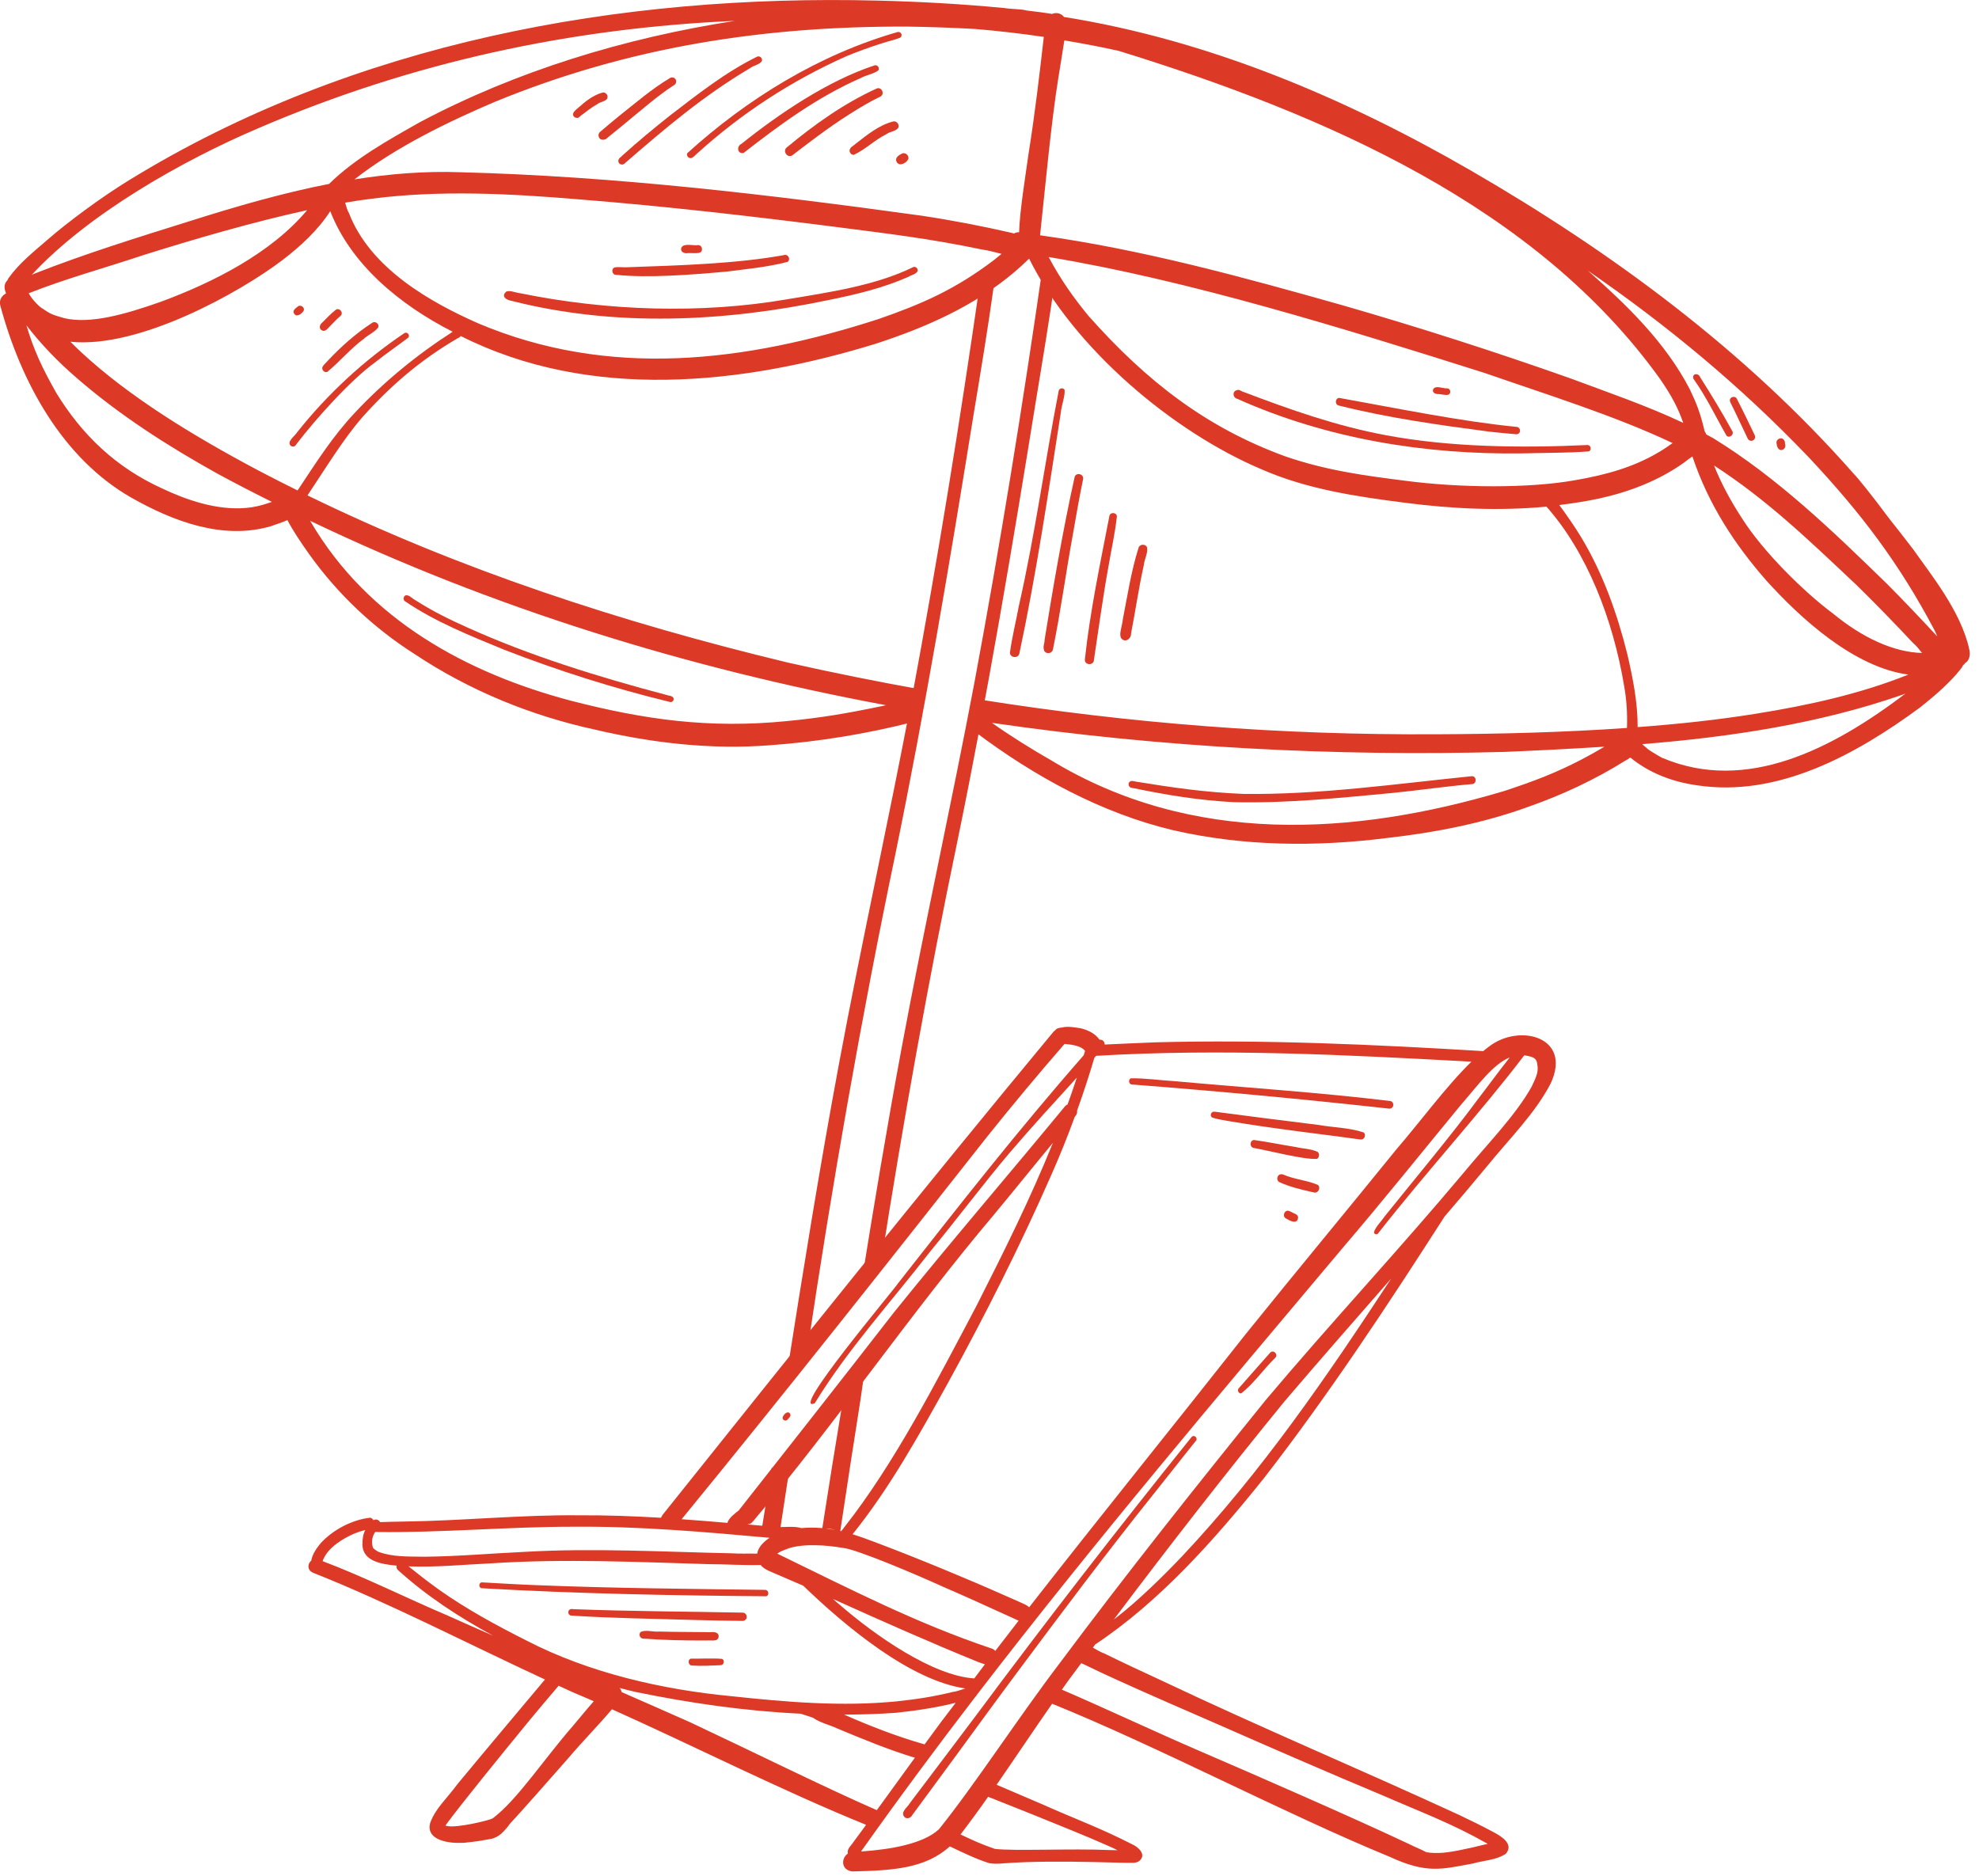
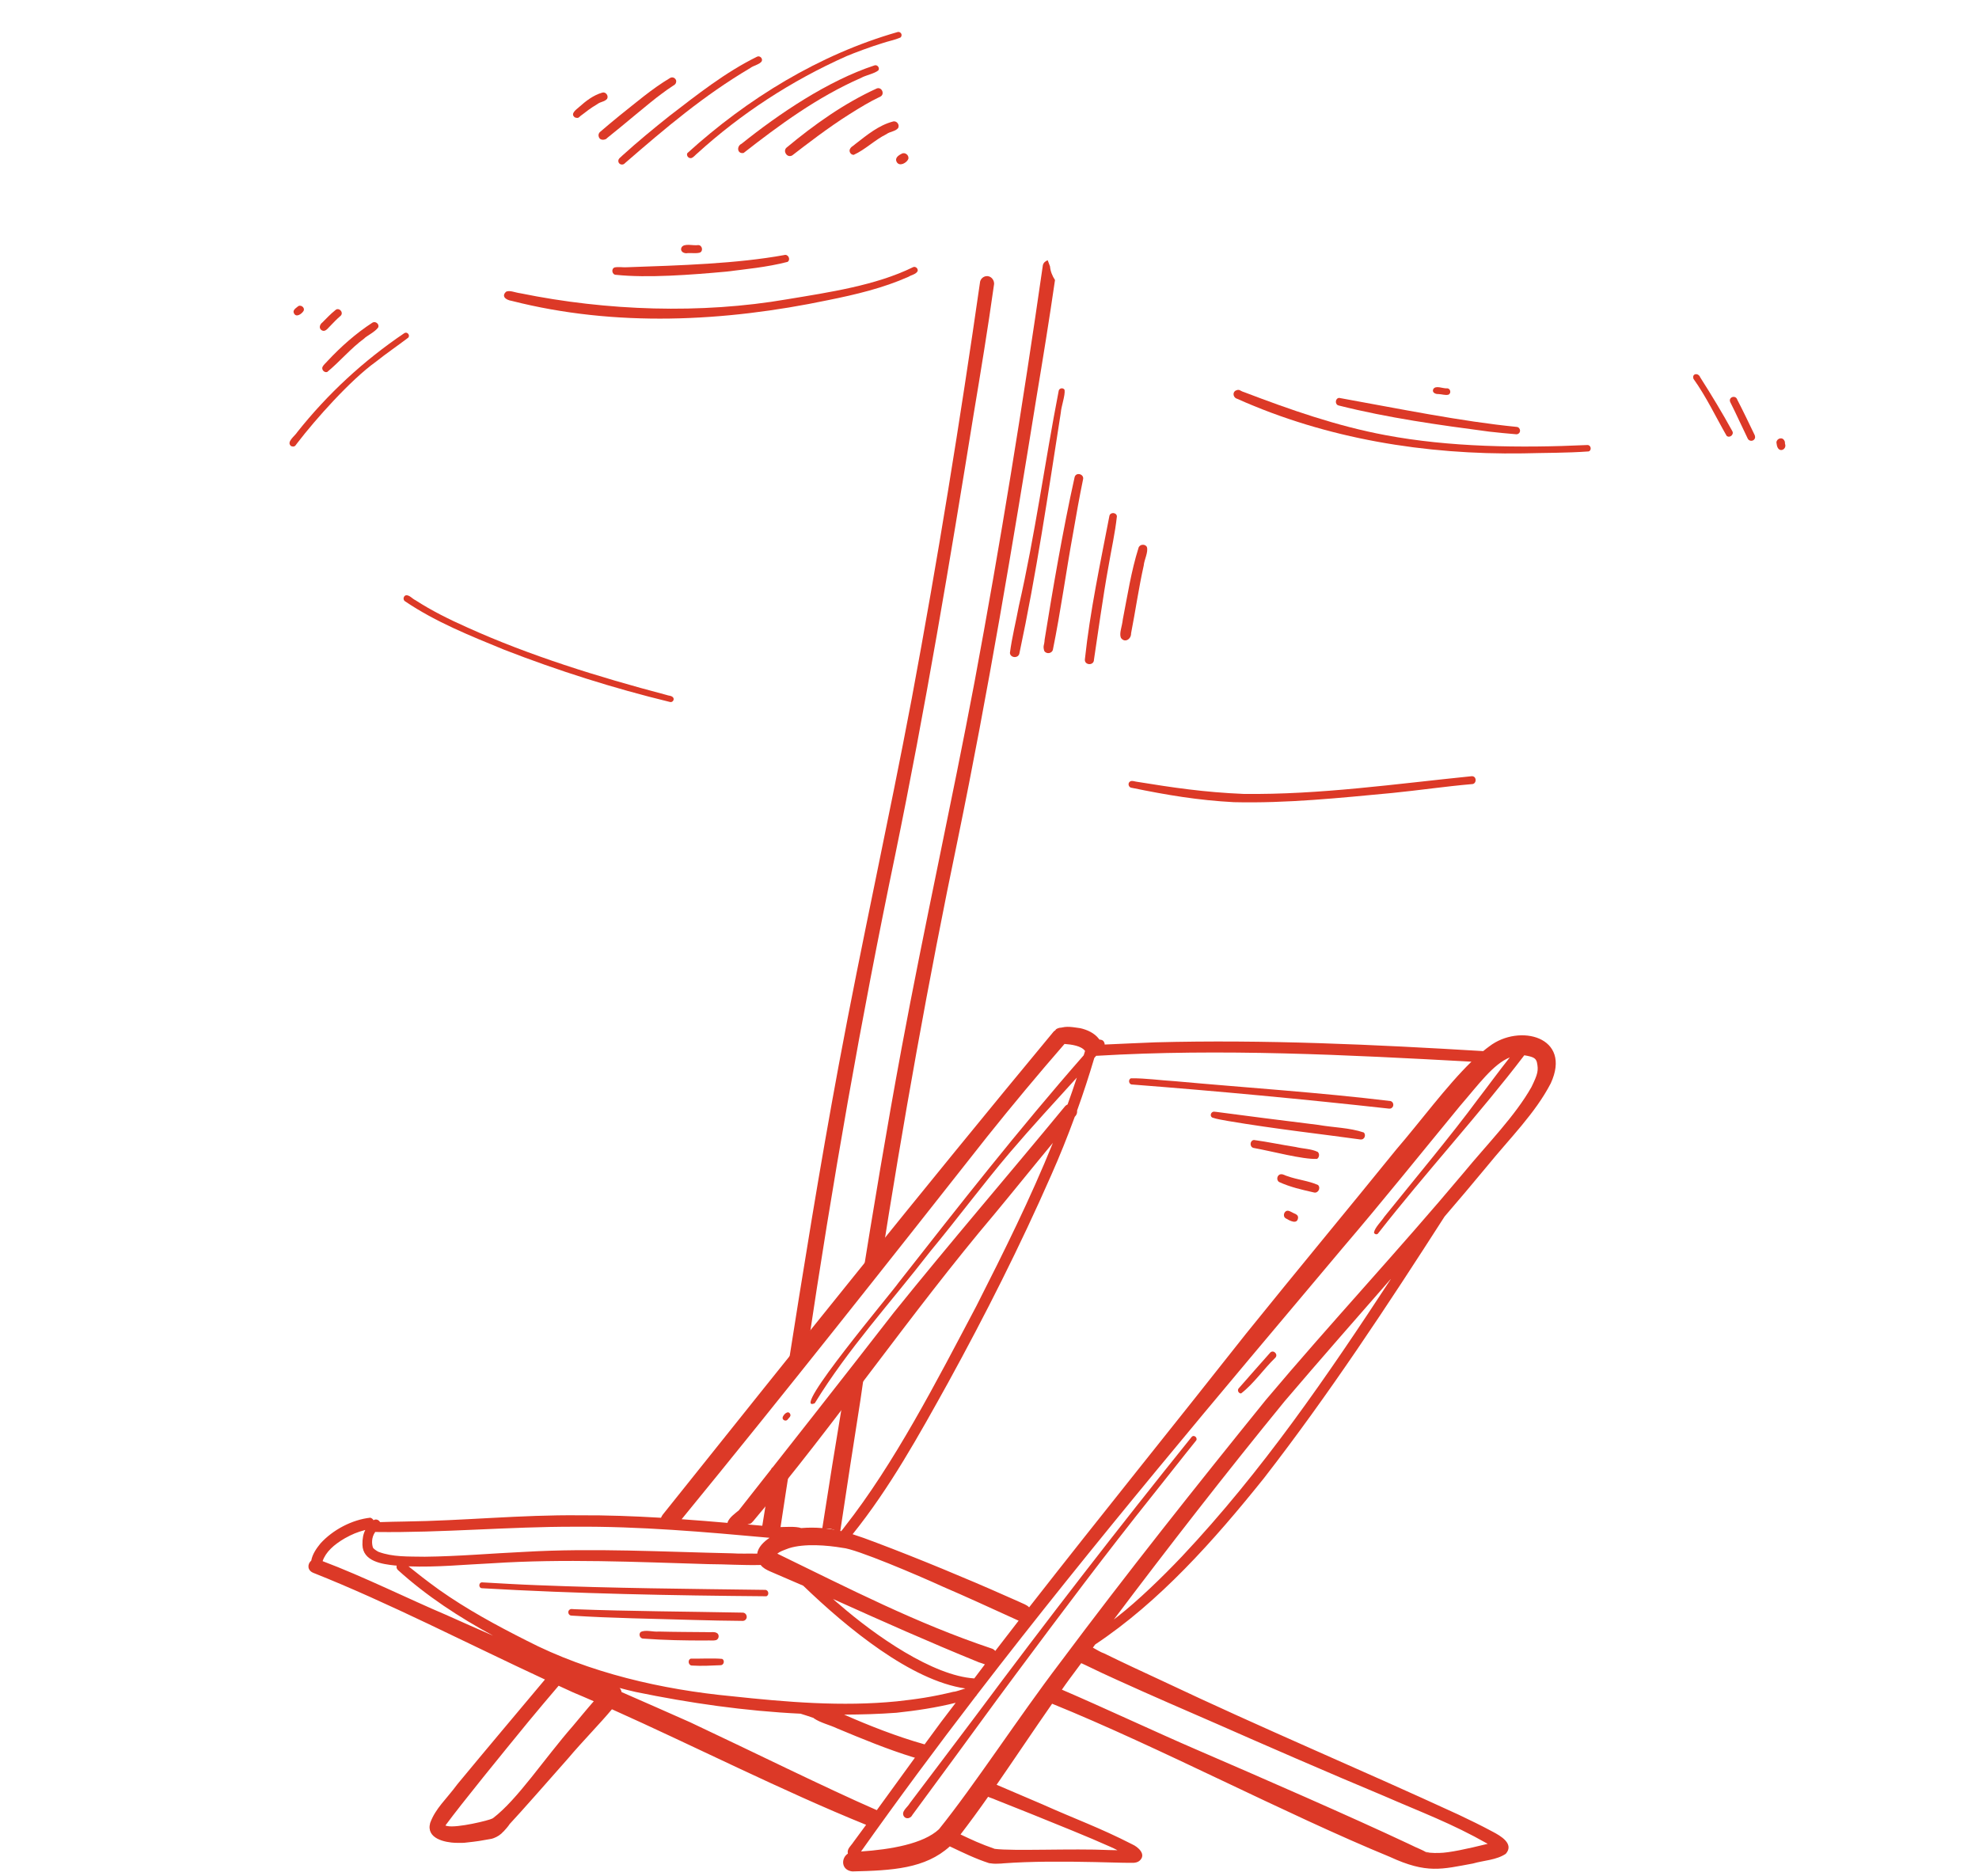
<svg xmlns="http://www.w3.org/2000/svg" width="173" height="164" viewBox="0 0 173 164" fill="none">
  <g id="Decor 7" clip-path="url(#clip0_11758_19006)">
    <g id="Group">
      <g id="Group_2">
        <g id="Group_3">
          <g id="Group_4">
            <g id="Group_5">
              <path id="Vector" d="M143.932 65.375C144.058 65.494 144.095 65.494 143.932 65.375V65.375Z" fill="#DC3927" />
-               <path id="Vector_2" d="M172.14 56.733C171.427 53.455 168.763 50.184 167.257 48.038C166.566 47.13 165.861 46.228 165.149 45.334C163.642 43.3 162.373 41.736 162.039 41.408C152.518 30.59 140.866 22.023 128.591 14.915C117.518 8.516 105.555 3.479 93.006 1.483C92.991 1.46 92.976 1.438 92.961 1.423C92.686 1.118 92.271 1.08 91.937 1.229C91.915 1.222 91.9 1.207 91.878 1.2C91.18 1.088 90.482 1.006 89.777 0.924C89.154 0.76 88.479 0.82 87.84 0.708C84.137 0.35 80.426 0.142 76.708 0.052C54.184 -0.514 30.911 3.695 11.326 15.727C8.892 17.21 5.834 19.482 4.112 20.994C2.932 22.015 1.693 22.999 0.765 24.288C0.713 24.362 0.676 24.436 0.646 24.511C0.602 24.563 0.543 24.608 0.513 24.667C0.327 24.995 0.402 25.331 0.528 25.651C0.157 25.837 -0.111 26.247 0.03 26.724C1.826 33.407 5.463 40.059 11.459 43.494C15.148 45.587 19.519 47.241 23.72 45.99C24.165 45.818 24.669 45.684 25.122 45.468C25.619 46.407 26.317 47.45 27.007 48.419C29.508 51.935 32.677 54.915 36.269 57.195C41.078 60.391 46.444 62.574 52.025 63.788C57.027 64.958 62.177 65.554 67.305 65.151C71.558 64.846 75.795 64.153 79.937 63.088C79.974 62.909 80.011 62.723 80.048 62.544C80.204 61.791 80.389 61.039 80.59 60.287C76.708 59.594 72.82 58.811 68.908 57.932C54.236 54.401 40.113 49.767 26.881 43.308C28.469 40.931 29.983 38.428 31.675 36.476C34.258 33.6 36.789 31.462 39.995 29.577C40.136 29.525 40.217 29.45 40.277 29.376C51.572 35.068 64.864 33.652 76.567 30.046C80.894 28.638 85.169 26.768 88.709 23.759C89.139 23.393 89.555 23.006 89.963 22.611C93.881 30.471 102.498 37.735 110.297 41.035C114.283 42.779 118.595 43.412 122.854 43.956C126.944 44.485 131.092 44.678 135.189 44.291C138.729 48.284 141.022 54.17 141.987 60.018C142.18 61.114 142.276 62.328 142.224 63.639C136.725 64.026 131.048 64.168 125.6 64.191C111.923 64.272 98.817 63.244 85.71 61.166C85.547 62.097 85.384 63.028 85.213 63.959C90.416 67.878 96.271 71.082 102.55 72.579C108.687 73.987 115.047 74.047 121.266 73.257C125.467 72.781 129.638 71.976 133.63 70.523C136.562 69.495 139.404 68.169 142.054 66.515C142.209 66.433 142.373 66.336 142.521 66.224C144.184 67.595 146.239 68.362 148.347 68.653C155.42 69.733 162.232 65.978 167.843 61.851C168.964 60.957 170.069 60.026 171.027 58.938C171.242 58.655 171.487 58.439 171.591 58.178C171.672 58.104 171.754 58.029 171.813 57.947C172.132 57.761 172.288 57.269 172.14 56.733ZM77.45 61.65C77.354 61.672 77.257 61.695 77.153 61.717C73.94 62.388 71.691 62.76 68.827 63.036C61.992 63.714 56.351 62.916 49.925 61.263C40.826 58.856 32.195 54.192 27.171 45.632C27.148 45.595 27.133 45.565 27.119 45.535C43.067 53.172 60.069 58.409 77.45 61.65ZM138.217 66.418C135.983 67.573 134.202 68.258 131.493 69.152C118.29 73.093 104.153 73.913 91.892 66.47C90.289 65.561 88.189 64.25 86.712 63.192C101.6 65.36 116.68 66.135 131.523 65.733C134.424 65.613 137.341 65.464 140.258 65.278C139.582 65.68 138.907 66.06 138.217 66.418ZM22.591 11.205C36.076 5.409 49.969 2.451 64.233 1.825C54.563 3.33 45.153 6.199 36.685 10.691C33.939 12.248 31.052 13.842 28.766 16.077C24.655 16.882 20.603 18.059 16.61 19.326C12.038 20.756 7.459 22.172 2.992 23.93C2.917 23.96 2.851 23.997 2.776 24.027C7.726 18.685 15.979 14.021 22.591 11.205ZM12.521 22.306C16.974 20.905 22.169 19.393 26.851 18.372C23.697 22.134 18.643 24.69 14.042 26.388C10.91 27.491 7.912 28.34 5.634 27.819C4.528 27.491 4.52 27.521 3.548 26.865C3.259 26.627 3.006 26.351 2.776 26.053C2.665 25.897 2.576 25.763 2.509 25.636C5.782 24.347 9.181 23.423 12.521 22.306ZM21.515 44.403C18.94 44.641 16.224 43.673 14.213 42.719C10.079 40.849 7.148 37.973 4.936 34.375C3.682 32.17 2.94 30.575 2.309 28.437C3.608 30.128 5.099 31.656 6.702 33.041C10.465 36.305 14.658 38.987 18.97 41.386C20.551 42.25 22.154 43.069 23.764 43.874C22.777 44.231 22.065 44.366 21.515 44.403ZM31.015 36.089C29.041 38.197 27.66 40.402 26.013 42.876C24.862 42.302 23.72 41.728 22.577 41.125C16.936 38.13 11.311 34.71 7.066 30.762C6.754 30.471 6.45 30.173 6.153 29.875C12.164 30.501 21.011 25.547 24.721 22.715C26.265 21.531 27.787 20.138 28.87 18.462C30.673 23.096 34.911 26.627 39.572 29.003C36.455 31.008 33.553 33.377 31.015 36.089ZM86.905 22.723C83.469 25.331 80.567 26.582 76.797 27.893C65.072 31.678 53.257 33.108 41.798 28.266C37.65 26.433 32.38 23.483 30.51 18.64C30.362 18.394 30.273 18.081 30.176 17.716C30.97 17.582 31.742 17.463 32.477 17.374C38.51 16.599 44.611 16.927 50.659 17.433C58.147 18.029 65.613 18.886 73.072 19.84C77.666 20.436 81.124 20.831 85.814 21.807C86.401 21.889 86.994 22.052 87.551 22.194C87.21 22.477 86.942 22.693 86.905 22.723ZM89.903 13.507C89.659 15.303 89.147 18.365 89.087 20.309C89.072 20.309 89.057 20.302 89.043 20.302C88.887 20.302 88.761 20.346 88.649 20.413C88.575 20.391 88.501 20.376 88.427 20.354C85.822 19.758 83.202 19.251 80.56 18.856C67.187 17.009 53.739 15.407 40.24 15.057C37.123 14.945 34.043 15.198 30.985 15.683C34.614 12.829 39.364 10.564 43.208 8.925C54.978 4.075 66.816 2.287 79.261 2.324C81.258 2.354 83.254 2.421 85.25 2.533C87.284 2.704 89.28 2.935 91.247 3.226C90.898 6.288 90.482 9.901 89.903 13.507ZM92.508 6.877C92.686 5.759 92.872 4.649 93.043 3.531C94.646 3.8 96.234 4.098 97.8 4.448C115.893 10.043 134.343 18.074 145.141 33.161C146.128 34.606 146.685 35.642 147.145 36.968C143.961 35.463 140.614 34.323 137.326 33.094C130.721 30.754 124.057 28.616 117.333 26.679C108.635 24.22 99.87 21.814 90.92 20.57C91.336 16.755 91.878 10.78 92.508 6.877ZM122.773 42.019C119.5 41.602 116.019 41.162 112.353 39.895C105.488 37.392 100.256 33.369 95.143 27.603C93.918 26.113 92.746 24.496 91.67 22.47C103.915 24.503 117.467 28.705 129.793 32.609C135.478 34.584 141.133 36.334 146.217 38.733C145.794 39.039 145.364 39.329 144.918 39.583C142.855 40.797 140.517 41.497 137.682 41.982C133.697 42.697 127.641 42.667 122.773 42.019ZM145.349 66.269C145.579 66.411 144.221 65.68 143.916 65.368C143.924 65.375 143.924 65.375 143.931 65.375C143.924 65.368 143.924 65.368 143.916 65.36C143.79 65.271 143.671 65.166 143.56 65.055C151.286 64.429 158.967 63.282 166.314 60.734C166.403 60.704 166.492 60.659 166.581 60.629C160.125 65.531 152.644 69.338 145.349 66.269ZM153.408 62.41C150.158 62.931 146.699 63.304 143.159 63.565C143.167 61.397 142.736 59.251 142.247 57.15C141.363 53.611 140.117 50.117 138.232 46.981C137.638 46.005 136.985 45.066 136.309 44.15C137.475 44.008 138.632 43.829 139.783 43.583C142.41 43.01 144.992 42.026 147.219 40.439C147.412 40.276 147.672 40.097 147.946 39.903C149.379 44.187 151.709 47.666 154.395 50.736C157.401 54.066 162.069 58.335 166.819 58.975C162.633 60.659 158.047 61.672 153.408 62.41ZM160.251 53.648C157.698 51.756 154.113 48.21 152.295 45.334C151.241 43.725 150.425 42.175 149.839 40.693C154.447 43.68 158.017 47.115 162.292 51.145C163.976 52.792 165.617 54.483 167.227 56.204C167.502 56.42 167.761 56.763 168.021 57.083C165.55 57.023 162.811 55.757 160.251 53.648ZM169.268 55.548C167.858 54.029 166.433 52.523 164.971 51.056C160.221 46.429 155.382 41.758 149.757 38.301C149.564 38.19 149.364 38.093 149.163 37.981C149.126 37.891 149.082 37.795 149.015 37.698C148.644 36.133 148.34 35.336 147.716 34.025C145.571 29.905 142.217 26.672 138.81 23.662C145.742 28.437 152.184 33.764 158.151 40.015C162.648 44.813 165.988 49.178 169.127 55.124C169.208 55.288 169.275 55.459 169.349 55.623C169.32 55.6 169.29 55.578 169.268 55.548Z" fill="#DC3927" />
            </g>
            <g id="Group_6">
              <path id="Vector_3" d="M68.545 127.822C68.277 128.165 67.869 128.314 67.461 128.329C67.172 130.109 66.875 131.882 66.593 133.663C66.919 133.678 67.253 133.73 67.602 133.79C67.795 133.819 67.981 133.857 68.174 133.894C68.515 131.607 68.879 129.29 69.242 126.95C69.012 127.241 68.775 127.532 68.545 127.822Z" fill="#DC3927" />
              <path id="Vector_4" d="M86.445 24.161C86.126 24.064 85.762 24.273 85.68 24.615C83.929 36.804 81.962 48.955 79.706 61.054C77.688 71.745 75.32 82.361 73.331 93.06C71.654 102.067 70.199 111.126 68.774 120.178C69.376 119.456 69.984 118.74 70.585 118.025C72.745 103.52 75.268 89.081 78.259 74.732C80.886 61.955 83.038 49.082 85.116 36.2C85.74 32.46 86.356 28.72 86.883 24.958C86.972 24.63 86.764 24.25 86.445 24.161Z" fill="#DC3927" />
              <path id="Vector_5" d="M73.888 121.095C73.799 121.646 73.71 122.205 73.628 122.756C73.02 126.384 72.441 130.013 71.877 133.648C71.966 133.641 72.048 133.626 72.137 133.626C72.619 133.596 73.064 133.753 73.428 134.028C73.992 130.229 74.593 126.384 75.217 122.398C75.387 121.184 75.573 119.962 75.751 118.748C75.127 119.53 74.504 120.312 73.888 121.095Z" fill="#DC3927" />
              <path id="Vector_6" d="M91.788 23.282C91.721 23.103 91.655 22.932 91.588 22.753C91.387 22.82 91.217 22.969 91.165 23.185C89.413 35.373 87.447 47.525 85.191 59.624C83.172 70.314 80.805 80.931 78.816 91.629C77.517 98.625 76.352 105.643 75.224 112.669C75.802 112.02 76.389 111.372 76.968 110.732C78.927 98.2 81.153 85.714 83.743 73.302C86.371 60.525 88.523 47.651 90.601 34.77C91.172 31.343 91.729 27.916 92.226 24.481C91.989 24.124 91.825 23.714 91.788 23.282Z" fill="#DC3927" />
            </g>
          </g>
          <path id="Vector_7" d="M110.505 129.208C116.168 121.907 121.274 114.151 126.283 106.351C127.515 104.913 128.747 103.468 129.957 102C132.013 99.474 134.202 97.329 135.56 94.714C137.453 90.624 132.814 89.461 130.194 91.473C130.016 91.6 129.838 91.741 129.66 91.89C120.124 91.316 110.55 90.869 100.999 91.123C99.522 91.19 98.037 91.242 96.568 91.316C96.568 91.257 96.561 91.197 96.531 91.138C96.464 90.951 96.286 90.877 96.108 90.884C96.086 90.862 96.078 90.832 96.056 90.81C95.663 90.303 95.032 90.02 94.431 89.886C93.844 89.811 93.191 89.655 92.627 89.901C92.665 89.879 92.813 89.826 92.776 89.834C93.221 89.774 92.375 89.819 92.278 90.035C92.264 90.05 92.256 90.065 92.241 90.08C92.189 90.109 92.138 90.147 92.093 90.199C80.605 104.049 69.361 118.122 58.118 132.188C57.992 132.329 57.858 132.501 57.784 132.687C55.402 132.545 53.019 132.456 50.63 132.471C45.546 132.419 40.477 132.948 35.394 133.015C34.674 133.015 33.954 133.052 33.227 133.067C33.115 132.873 32.87 132.762 32.663 132.896L32.655 132.903C32.603 132.806 32.507 132.724 32.373 132.68C30.792 132.851 29.108 133.723 28.009 134.937C27.66 135.369 27.312 135.861 27.208 136.434C26.881 136.703 26.822 137.276 27.401 137.507C33.954 140.107 40.804 143.654 47.639 146.827C45.086 149.875 42.518 152.914 39.987 155.976C39 157.317 38.08 158.07 37.605 159.366C37.234 160.737 38.882 161.072 39.861 161.109C39.379 161.087 40.507 161.132 40.7 161.087C41.806 160.968 42.021 160.923 42.852 160.774C42.874 160.774 42.904 160.767 42.926 160.759C42.949 160.752 42.963 160.752 42.986 160.752H42.978C43.045 160.737 43.104 160.714 43.164 160.692C43.475 160.573 43.787 160.387 44.002 160.111C43.973 160.148 43.958 160.171 44.002 160.133C44.195 159.917 44.403 159.701 44.559 159.455C45.472 158.487 48.077 155.522 49.687 153.696C50.823 152.341 52.515 150.612 53.494 149.428C60.493 152.557 68.493 156.609 75.714 159.53C75.343 160.037 74.972 160.543 74.601 161.042C74.4 161.363 74.022 161.623 74.118 162.041V162.048C73.517 162.435 73.51 163.486 74.504 163.605C78 163.523 80.879 163.367 83.031 161.415C84.159 161.951 85.288 162.503 86.468 162.882C87.061 162.964 87.076 162.92 87.403 162.92C87.529 162.927 88.063 162.853 87.722 162.897C90.082 162.719 92.991 162.726 95.715 162.786C96.835 162.801 97.956 162.86 99.084 162.853C99.269 162.838 99.463 162.801 99.611 162.674C100.249 162.123 99.492 161.459 98.965 161.229C96.13 159.776 93.971 159.016 91.113 157.734C89.533 157.056 88.538 156.632 87.121 156.028C88.709 153.734 90.327 151.305 91.974 148.943C101.296 152.72 112.376 158.584 121.497 162.331C124.74 163.829 126.024 163.411 128.762 162.912C129.705 162.637 130.796 162.622 131.634 162.063C132.399 161.184 131.159 160.484 130.491 160.133C129.378 159.537 128.658 159.195 127.523 158.651C118.728 154.598 110.461 151.141 101.607 146.947C99.908 146.157 98.208 145.375 96.531 144.548C96.19 144.436 95.871 144.212 95.537 144.041C95.603 143.952 95.67 143.855 95.737 143.765C101.347 140.033 106.105 134.699 110.505 129.208ZM103.336 136.054C101.585 137.902 99.448 139.958 97.733 141.299C97.615 141.396 97.488 141.486 97.37 141.582C102.015 135.406 107.196 128.738 112.309 122.488C115.381 118.882 118.506 115.328 121.623 111.76C116.005 120.335 110.342 128.604 103.336 136.054ZM128.629 92.814C126.454 94.93 124.146 98.074 122.075 100.473C117.756 105.807 113.526 110.888 108.932 116.587C102.631 124.581 96.227 132.493 89.963 140.517C89.763 140.294 89.429 140.197 89.154 140.063C89.674 140.286 87.18 139.191 87.692 139.415C84.835 138.141 80.197 136.211 76.627 134.87C75.811 134.557 75.15 134.319 74.534 134.125C77.792 130.072 80.338 125.46 82.868 120.901C86.119 114.978 89.176 108.929 91.9 102.723C92.642 101.054 93.325 99.348 93.956 97.627C93.963 97.619 93.971 97.604 93.986 97.597C94.134 97.44 94.178 97.262 94.156 97.09C94.705 95.57 95.203 94.036 95.663 92.486C95.722 92.419 95.774 92.359 95.833 92.292C95.848 92.292 95.856 92.3 95.871 92.3C106.78 91.652 117.719 92.218 128.629 92.814ZM67.951 135.824C68.196 135.63 68.397 135.563 68.975 135.347C70.319 134.922 72.308 135.086 73.658 135.317C74.816 135.399 80.263 137.723 82.43 138.714C84.36 139.541 86.549 140.547 88.872 141.605C88.872 141.605 88.872 141.605 88.865 141.605H88.872C88.984 141.657 89.021 141.672 88.991 141.657C89.006 141.664 89.028 141.672 89.043 141.679C89.021 141.672 89.028 141.679 89.043 141.687C88.36 142.566 87.677 143.452 87.002 144.332C86.92 144.227 86.802 144.145 86.661 144.108C80.093 141.903 74.341 138.93 67.951 135.824ZM86.097 145.501C85.785 145.911 85.473 146.321 85.169 146.731C81.555 146.5 76.538 143.02 73.339 140.234C73.161 140.092 72.99 139.936 72.82 139.787C77.235 141.776 81.213 143.549 85.57 145.322C85.733 145.367 85.918 145.442 86.097 145.501ZM65.339 133.268C65.762 133.179 65.658 133.141 65.829 133C73.154 124.306 79.588 114.822 86.935 106.135C88.65 104.071 90.327 101.978 92.041 99.914C90.097 104.727 87.789 109.376 85.354 114.173C81.859 120.789 78.185 127.949 73.829 133.484C73.725 133.641 73.621 133.752 73.532 133.857C73.005 133.73 72.471 133.648 71.855 133.588C71.254 133.536 70.645 133.536 70.037 133.588C69.554 133.417 68.59 133.499 68.003 133.507C67.12 133.425 66.23 133.35 65.339 133.268ZM86.29 99.377C88.494 96.621 90.75 93.916 93.058 91.264C93.681 91.309 94.52 91.428 94.846 91.868C94.846 91.868 94.846 91.868 94.854 91.875C94.817 92.002 94.772 92.129 94.735 92.255C89.043 98.744 83.84 105.39 78.556 112.125C78.111 112.81 68.931 123.68 71.224 122.674C74.141 117.913 77.866 113.868 81.325 109.398C83.692 106.544 85.896 103.564 88.293 100.741C90.193 98.513 92.175 96.368 94.134 94.207C93.874 94.997 93.607 95.779 93.325 96.554C93.251 96.584 93.184 96.628 93.117 96.695C88.145 102.73 83.046 108.645 78.141 114.74C73.911 120.193 67.922 127.807 64.567 132.061C64.545 132.076 64.523 132.084 64.508 132.098C64.523 132.084 64.597 132.031 64.575 132.046C64.567 132.054 64.552 132.061 64.545 132.069C64.211 132.352 63.803 132.627 63.617 133.045C63.61 133.074 63.61 133.104 63.602 133.134C62.266 133.022 60.931 132.903 59.587 132.814C68.619 121.78 77.458 110.582 86.29 99.377ZM32.803 133.924C32.811 133.916 32.811 133.924 32.803 133.924C32.841 133.924 32.863 133.931 32.9 133.931C38.681 134.006 44.448 133.462 50.229 133.469C55.921 133.425 61.606 133.924 67.276 134.438C66.771 134.773 66.274 135.25 66.192 135.824C65.458 135.801 64.708 135.846 63.981 135.794C57.94 135.667 51.899 135.317 45.865 135.667C42.956 135.801 40.054 136.062 37.138 136.092C35.616 136.069 34.34 136.122 33.093 135.667C32.982 135.615 32.625 135.399 32.596 135.272C32.514 135.019 32.432 134.445 32.803 133.924ZM38.956 141.158C35.935 139.884 31.735 137.805 28.202 136.479C28.477 135.675 29.189 135.034 30.154 134.475C30.807 134.117 31.186 133.954 31.935 133.752C31.75 134.11 31.675 134.512 31.683 135.041C31.713 136.516 33.427 136.74 34.533 136.859C34.577 136.867 34.629 136.867 34.674 136.867C34.644 137.001 34.666 137.142 34.785 137.254C37.308 139.541 40.151 141.389 43.112 142.998C41.761 142.409 40.388 141.799 38.956 141.158ZM50.088 150.88C47.572 153.756 45.242 157.317 43.104 158.941C43.082 158.949 43.067 158.964 43.038 158.979C42.778 159.135 39.943 159.828 39.09 159.634C39.038 159.627 38.986 159.604 38.941 159.59C38.948 159.575 38.956 159.567 38.963 159.552C40.403 157.6 43.876 153.339 46.207 150.493C47.075 149.45 47.951 148.399 48.834 147.371C49.249 147.565 49.665 147.759 50.081 147.945C50.674 148.191 51.29 148.459 51.906 148.727C51.32 149.39 50.63 150.24 50.088 150.88ZM46.014 143.415C43.386 142.089 40.789 140.681 38.377 138.975C37.234 138.148 36.529 137.589 35.713 136.934C38.154 137.03 40.596 136.777 43.03 136.665C49.324 136.256 55.632 136.554 61.925 136.74C63.447 136.747 64.983 136.852 66.497 136.814C66.704 137.083 67.009 137.239 67.313 137.373C68.486 137.88 69.421 138.275 70.215 138.625C74.044 142.313 79.64 146.924 84.39 147.61C83.996 147.721 83.581 147.893 83.343 147.9C81.48 148.355 80.115 148.548 78.4 148.735C73.599 149.211 68.76 148.802 63.973 148.288C57.91 147.714 51.498 146.254 46.014 143.415ZM83.544 148.861C83.121 149.42 82.69 149.979 82.267 150.538C81.785 151.186 81.31 151.841 80.827 152.497C78.386 151.812 75.929 150.836 73.792 149.897C75.321 149.889 76.842 149.845 78.363 149.733C80.108 149.547 81.844 149.286 83.544 148.861ZM60.337 150.567C58.222 149.629 56.248 148.757 54.333 147.923C54.326 147.863 54.311 147.796 54.281 147.744C54.259 147.669 54.207 147.617 54.162 147.565C54.63 147.692 55.105 147.811 55.572 147.915C60.307 148.891 65.146 149.584 69.985 149.815C70.363 149.934 70.742 150.053 71.12 150.187C71.128 150.195 71.135 150.21 71.142 150.217C71.751 150.627 72.508 150.783 73.168 151.096C75.365 152.013 77.577 152.929 79.848 153.629C79.892 153.637 79.937 153.652 79.981 153.659C78.868 155.186 77.755 156.721 76.649 158.248C76.642 158.248 76.642 158.241 76.634 158.241C72.1 156.259 65.933 153.197 60.337 150.567ZM90.104 158.561C92.457 159.515 95.128 160.58 97.05 161.445C97.229 161.519 97.459 161.631 97.689 161.75C97.444 161.743 97.199 161.735 96.954 161.735C93.763 161.586 88.546 161.839 86.957 161.631C85.688 161.191 84.961 160.841 83.967 160.372C84.761 159.336 85.57 158.234 86.379 157.079C86.579 157.176 86.802 157.228 87.002 157.325C88.041 157.734 89.073 158.152 90.104 158.561ZM97.659 146.865C100.984 148.377 103.21 149.323 106.602 150.806C109.8 152.221 116.502 155.142 120.962 156.997C124.324 158.465 126.862 159.381 130.053 161.191C128.25 161.638 126.64 161.981 125.823 161.988C125.541 161.996 125.252 161.996 124.97 161.966C124.858 161.944 124.747 161.921 124.643 161.892C124.755 161.959 124.873 162.033 124.933 162.063C124.042 161.564 124.205 161.72 123.122 161.184C118.038 158.792 110.275 155.41 104.464 152.899C101.296 151.536 96.353 149.226 92.828 147.714C93.035 147.416 93.243 147.118 93.459 146.827C93.8 146.358 94.164 145.874 94.52 145.397C94.728 145.501 94.95 145.583 95.143 145.688C96.093 146.149 96.479 146.328 97.659 146.865ZM92.65 145.382C89.021 150.15 85.169 156.088 82.082 159.917C80.709 161.199 77.851 161.683 75.269 161.862C78.512 157.287 81.852 152.78 85.273 148.325C85.325 148.28 85.369 148.228 85.399 148.161C95.633 134.84 106.55 121.966 117.415 109.048C120.888 104.987 124.235 100.808 127.634 96.68C129.222 94.848 130.521 93.03 131.983 92.441C130.981 93.7 130.001 95.056 129.17 96.129C126.899 99.213 123.693 103.043 121.022 106.366C120.754 106.783 120.19 107.304 120.109 107.751C120.153 107.923 120.406 107.96 120.487 107.804C124.532 102.626 129.497 97.187 133.193 92.33C133.089 92.456 133.156 92.382 133.215 92.3C133.222 92.285 133.237 92.27 133.252 92.255C134.068 92.389 134.247 92.516 134.35 92.851C134.506 93.581 134.439 93.879 133.875 95.034C132.451 97.56 130.046 99.981 127.953 102.521C122.313 109.249 116.324 115.656 110.669 122.369C104.546 129.938 98.483 137.567 92.65 145.382Z" fill="#DC3927" />
        </g>
        <path id="Vector_8" d="M66.875 138.99C60.233 138.901 53.591 138.848 46.956 138.58C45.353 138.521 43.75 138.424 42.147 138.334C41.828 138.327 41.813 138.848 42.147 138.848C50.415 139.325 58.719 139.482 66.994 139.549C67.276 139.444 67.187 138.975 66.875 138.99Z" fill="#DC3927" />
        <path id="Vector_9" d="M64.923 140.979C60.025 140.882 55.127 140.867 50.229 140.681C50.073 140.681 49.888 140.614 49.761 140.748C49.583 140.919 49.717 141.247 49.962 141.24C53.509 141.471 57.064 141.508 60.612 141.62C62.044 141.657 63.469 141.694 64.901 141.702C65.005 141.709 65.102 141.672 65.176 141.597C65.398 141.389 65.235 140.972 64.923 140.979Z" fill="#DC3927" />
        <path id="Vector_10" d="M62.719 142.797C62.474 142.603 62.125 142.722 61.836 142.685C60.418 142.67 59.008 142.67 57.591 142.633C57.108 142.685 56.411 142.447 56.002 142.678C55.795 142.879 55.951 143.259 56.24 143.251C58.073 143.386 59.914 143.423 61.754 143.415C62.036 143.393 62.333 143.453 62.608 143.378C62.838 143.289 62.897 142.961 62.719 142.797Z" fill="#DC3927" />
        <path id="Vector_11" d="M63.134 145.024C62.333 144.95 61.242 145.017 60.388 145.002C60.077 145.114 60.181 145.62 60.507 145.606C61.331 145.658 62.162 145.613 62.986 145.576C63.275 145.583 63.386 145.166 63.134 145.024Z" fill="#DC3927" />
        <g id="Group_7">
          <path id="Vector_12" d="M121.637 96.874C121.89 96.733 121.838 96.323 121.556 96.256C115.292 95.496 108.991 95.094 102.705 94.52C101.429 94.445 100.138 94.252 98.868 94.267C98.594 94.371 98.676 94.825 98.98 94.811C106.475 95.392 113.956 96.092 121.43 96.919C121.482 96.919 121.593 96.919 121.637 96.874Z" fill="#DC3927" />
          <path id="Vector_13" d="M121.422 96.919C121.378 96.911 121.385 96.919 121.422 96.919V96.919Z" fill="#DC3927" />
        </g>
        <g id="Group_8">
          <path id="Vector_14" d="M106.312 97.202C106.335 97.202 106.342 97.202 106.275 97.195C106.29 97.202 106.298 97.202 106.312 97.202Z" fill="#DC3927" />
          <path id="Vector_15" d="M119.218 99.005C117.971 98.58 116.561 98.573 115.248 98.342C111.967 97.932 109.021 97.567 106.312 97.202C106.305 97.202 106.305 97.202 106.298 97.202C106.29 97.202 106.283 97.202 106.275 97.202C106.253 97.195 106.231 97.187 106.208 97.195C105.904 97.105 105.689 97.53 105.978 97.701C106.401 97.85 106.862 97.902 107.307 97.992C111.47 98.7 115.738 99.169 118.929 99.616C118.988 99.616 119.099 99.616 119.144 99.571C119.344 99.459 119.381 99.161 119.218 99.005Z" fill="#DC3927" />
        </g>
        <path id="Vector_16" d="M115.196 100.704C114.61 100.421 113.89 100.428 113.259 100.272C112.042 100.085 110.833 99.825 109.623 99.661C109.252 99.69 109.215 100.264 109.578 100.354C111.241 100.652 113.86 101.367 115.13 101.315C115.33 101.195 115.374 100.875 115.196 100.704Z" fill="#DC3927" />
        <path id="Vector_17" d="M115.217 103.594C114.386 103.222 113.421 103.14 112.561 102.827C112.36 102.782 112.175 102.633 111.974 102.656C111.633 102.678 111.536 103.185 111.833 103.341C112.791 103.781 113.822 104.012 114.839 104.242C115.21 104.362 115.492 103.863 115.217 103.594Z" fill="#DC3927" />
        <path id="Vector_18" d="M113.11 106.068C113.029 106.023 112.702 105.852 112.635 105.852C112.264 105.777 112.079 106.336 112.405 106.515C112.732 106.708 113.407 107.088 113.474 106.463C113.489 106.239 113.296 106.135 113.11 106.068Z" fill="#DC3927" />
        <path id="Vector_19" d="M78.468 2.801C71.618 4.761 65.339 8.62 60.085 13.388C59.974 13.619 60.211 13.887 60.456 13.813C60.656 13.731 60.79 13.537 60.953 13.41C64.783 9.931 69.154 7.07 74 4.91C74.683 4.619 76.189 4.06 77.176 3.762C77.681 3.591 78.223 3.494 78.705 3.286C78.764 3.248 78.802 3.174 78.809 3.107C78.846 2.921 78.653 2.749 78.468 2.801Z" fill="#DC3927" />
        <path id="Vector_20" d="M76.455 5.714C72.366 7.055 68.077 9.961 64.826 12.568C64.373 12.777 64.44 13.477 65.004 13.373C68.091 10.959 71.439 8.486 75.275 6.809C75.669 6.579 76.455 6.437 76.789 6.146C76.923 5.93 76.7 5.64 76.455 5.714Z" fill="#DC3927" />
        <g id="Group_9">
          <path id="Vector_21" d="M69.287 13.567C69.279 13.575 69.272 13.575 69.272 13.582C69.279 13.575 69.279 13.575 69.287 13.567Z" fill="#DC3927" />
          <path id="Vector_22" d="M69.287 13.567C69.339 13.537 69.354 13.522 69.287 13.567V13.567Z" fill="#DC3927" />
          <path id="Vector_23" d="M76.663 7.726C73.791 9.03 71.179 10.892 68.76 12.904C68.433 13.187 68.752 13.753 69.16 13.626C69.205 13.619 69.25 13.589 69.279 13.567C70.385 12.717 72.374 11.168 74.274 9.976C75.15 9.424 76.033 8.881 76.968 8.441C77.361 8.232 77.094 7.592 76.663 7.726Z" fill="#DC3927" />
        </g>
        <path id="Vector_24" d="M78.059 10.624C76.812 10.952 75.803 11.794 74.801 12.568C74.504 12.837 74.407 12.799 74.281 13.075C74.215 13.299 74.4 13.544 74.63 13.537C75.639 13.082 76.478 12.226 77.48 11.734C77.806 11.488 78.252 11.503 78.504 11.205C78.682 10.915 78.385 10.527 78.059 10.624Z" fill="#DC3927" />
        <path id="Vector_25" d="M78.808 13.448C78.533 13.582 78.192 13.828 78.392 14.17C78.637 14.587 79.26 14.245 79.401 13.902C79.498 13.567 79.097 13.261 78.808 13.448Z" fill="#DC3927" />
        <path id="Vector_26" d="M66.155 4.969C63.402 6.325 60.96 8.262 58.526 10.132C57.123 11.25 55.735 12.39 54.407 13.597C54.273 13.745 54.051 13.85 54.051 14.073C54.051 14.386 54.459 14.498 54.645 14.252C58.207 11.168 61.509 8.359 65.576 5.953C65.866 5.722 66.467 5.625 66.6 5.327C66.682 5.066 66.385 4.828 66.155 4.969Z" fill="#DC3927" />
        <path id="Vector_27" d="M58.578 6.817C56.989 7.763 55.587 8.977 54.139 10.125C53.568 10.594 52.997 11.063 52.44 11.548C52.366 11.622 52.321 11.727 52.321 11.831C52.366 12.397 52.997 12.218 53.071 12.069C54.592 10.862 56.789 8.963 57.813 8.218C58.154 7.964 58.496 7.711 58.852 7.487C58.963 7.428 59.067 7.346 59.097 7.219C59.201 6.921 58.845 6.646 58.578 6.817Z" fill="#DC3927" />
        <path id="Vector_28" d="M52.648 8.098C51.861 8.322 51.208 8.836 50.607 9.372C50.362 9.588 49.821 9.953 50.258 10.266C50.622 10.393 50.6 10.214 50.882 10.035C51.193 9.797 51.646 9.432 52.181 9.126C52.544 8.851 52.804 8.933 53.071 8.642C53.227 8.367 52.945 8.001 52.648 8.098Z" fill="#DC3927" />
        <path id="Vector_29" d="M35.349 29.123C31.802 31.514 28.648 34.427 25.983 37.78C25.79 38.115 24.989 38.636 25.449 39.002C25.82 39.136 25.842 38.882 26.035 38.674C27.52 36.737 30.614 33.228 32.878 31.611C33.791 30.881 34.763 30.225 35.691 29.517C35.876 29.302 35.594 28.966 35.349 29.123Z" fill="#DC3927" />
        <path id="Vector_30" d="M32.559 28.206C31.111 29.145 29.82 30.292 28.64 31.551C28.499 31.723 28.306 31.864 28.202 32.058C28.076 32.304 28.343 32.602 28.603 32.52C29.716 31.604 30.659 30.456 31.831 29.599C32.024 29.376 32.803 29.018 33.071 28.609C33.167 28.318 32.818 28.05 32.559 28.206Z" fill="#DC3927" />
        <path id="Vector_31" d="M29.301 27.126C28.9 27.446 28.544 27.826 28.18 28.191C27.958 28.355 27.839 28.705 28.128 28.877C28.41 29.041 28.618 28.75 28.796 28.571C29.115 28.244 29.427 27.901 29.776 27.61C30.087 27.305 29.605 26.813 29.301 27.126Z" fill="#DC3927" />
        <path id="Vector_32" d="M26.005 26.821C25.834 26.955 25.567 27.134 25.693 27.379C25.886 27.804 26.383 27.439 26.539 27.178C26.687 26.865 26.242 26.567 26.005 26.821Z" fill="#DC3927" />
        <path id="Vector_33" d="M93.064 34.084C92.953 33.876 92.612 33.913 92.552 34.151C91.335 40.417 90.482 46.757 89.064 52.985C88.812 54.349 88.463 55.712 88.285 57.083C88.322 57.523 89.005 57.575 89.109 57.143C90.593 50.177 91.632 43.121 92.731 36.089C92.775 35.5 93.131 34.569 93.064 34.084Z" fill="#DC3927" />
        <path id="Vector_34" d="M93.941 41.713C92.924 46.265 91.989 51.749 91.321 55.906C91.291 56.472 91.15 56.42 91.284 56.897C91.455 57.21 91.959 57.143 92.041 56.8C92.731 53.41 93.191 49.976 93.815 46.571C94.082 45.021 94.357 43.464 94.676 41.922C94.802 41.445 94.067 41.237 93.941 41.713Z" fill="#DC3927" />
        <path id="Vector_35" d="M96.983 45.096C96.181 49.26 95.291 53.417 94.838 57.642C94.786 58.171 95.632 58.215 95.632 57.672C95.9 55.906 96.434 52.039 96.901 49.514C97.146 48.053 97.48 46.601 97.636 45.14C97.614 44.79 97.065 44.745 96.983 45.096Z" fill="#DC3927" />
        <path id="Vector_36" d="M100.256 47.815C100.093 47.517 99.603 47.577 99.522 47.912C98.883 49.946 98.564 52.054 98.156 54.14C98.082 54.818 97.822 55.362 97.986 55.757C98.312 56.241 98.891 55.884 98.876 55.37C99.262 53.395 99.544 51.399 99.982 49.439C100.019 48.947 100.405 48.247 100.256 47.815Z" fill="#DC3927" />
        <path id="Vector_37" d="M151.427 37.675C150.552 36.081 149.609 34.524 148.63 32.989C148.466 32.557 147.873 32.647 148.043 33.123C149.164 34.688 149.988 36.446 150.938 38.1C151.212 38.338 151.62 37.973 151.427 37.675Z" fill="#DC3927" />
        <path id="Vector_38" d="M153.342 37.936C152.859 36.938 152.384 35.932 151.872 34.949C151.731 34.479 151.041 34.725 151.264 35.172C151.791 36.215 152.265 37.281 152.778 38.331C152.867 38.547 153.171 38.607 153.334 38.435C153.475 38.294 153.438 38.093 153.342 37.936Z" fill="#DC3927" />
        <path id="Vector_39" d="M156.043 38.8C156.043 38.771 156.035 38.748 156.035 38.718C156.02 38.659 156.072 38.629 155.924 38.428C155.671 38.16 155.204 38.435 155.308 38.785C155.397 39.717 156.243 39.314 156.043 38.8Z" fill="#DC3927" />
        <path id="Vector_40" d="M138.766 38.905C132.844 39.18 126.692 39.091 121.118 38.041C116.873 37.251 112.791 35.82 108.769 34.286C108.383 34.181 108.368 33.965 107.982 34.166C107.708 34.368 107.841 34.792 108.161 34.867C115.983 38.368 124.599 39.761 133.126 39.635C135.041 39.583 136.97 39.605 138.878 39.464C139.167 39.367 139.085 38.897 138.766 38.905Z" fill="#DC3927" />
        <path id="Vector_41" d="M132.562 37.318C127.693 36.834 122.35 35.738 117.066 34.785C116.71 34.815 116.673 35.366 117.021 35.448C121.341 36.536 125.779 37.154 130.194 37.735C130.981 37.825 131.775 37.899 132.562 37.966C132.651 37.966 132.725 37.929 132.792 37.869C132.985 37.683 132.836 37.31 132.562 37.318Z" fill="#DC3927" />
        <path id="Vector_42" d="M126.491 33.95C126.135 33.98 125.497 33.652 125.289 34.025C125.163 34.33 125.504 34.465 125.749 34.45C126.031 34.457 126.328 34.569 126.602 34.509C126.899 34.405 126.803 33.935 126.491 33.95Z" fill="#DC3927" />
        <path id="Vector_43" d="M79.788 23.371C76.559 24.951 72.53 25.547 68.804 26.165C61.294 27.461 53.034 27.178 45.516 25.643C44.981 25.569 44.588 25.36 44.254 25.494C43.816 25.874 44.172 26.217 44.744 26.306C53.798 28.609 63.305 28.139 72.389 26.239C74.786 25.755 77.19 25.189 79.431 24.191C79.684 24.027 80.077 23.982 80.218 23.699C80.278 23.461 80.003 23.237 79.788 23.371Z" fill="#DC3927" />
        <path id="Vector_44" d="M68.552 22.298C64.411 23.051 59.535 23.2 54.8 23.364C54.444 23.386 54.073 23.311 53.732 23.378C53.398 23.498 53.502 24.042 53.865 24.027C56.618 24.317 60.418 24.027 63.513 23.744C65.079 23.542 67.046 23.364 68.849 22.894C69.146 22.693 68.901 22.186 68.552 22.298Z" fill="#DC3927" />
        <path id="Vector_45" d="M61.027 21.427C60.611 21.501 59.78 21.226 59.572 21.643C59.424 22 59.817 22.194 60.122 22.127C60.463 22.105 60.827 22.172 61.161 22.09C61.509 21.971 61.391 21.412 61.027 21.427Z" fill="#DC3927" />
        <path id="Vector_46" d="M58.852 60.987C58.718 60.801 58.443 60.83 58.243 60.748C52.284 59.176 46.25 57.299 40.84 54.848C39.281 54.155 37.745 53.395 36.305 52.464C36.031 52.337 35.801 52.01 35.489 52.039C35.252 52.099 35.2 52.456 35.422 52.576C38.101 54.386 41.114 55.586 44.09 56.807C48.803 58.64 53.649 60.175 58.562 61.367C58.777 61.434 58.978 61.181 58.852 60.987Z" fill="#DC3927" />
        <path id="Vector_47" d="M128.665 67.856C122.03 68.526 115.388 69.487 108.702 69.406C105.273 69.264 102.49 68.847 99.41 68.348C99.21 68.333 98.994 68.213 98.801 68.31C98.542 68.459 98.653 68.869 98.957 68.877C102.082 69.517 104.753 69.964 107.863 70.128C112.486 70.24 117.103 69.756 121.704 69.324C124.027 69.093 126.342 68.75 128.665 68.549C129.096 68.556 129.118 67.848 128.665 67.856Z" fill="#DC3927" />
        <path id="Vector_48" d="M111.04 118.249C110.12 119.277 109.214 120.32 108.301 121.355C108.131 121.512 108.257 121.825 108.494 121.817C109.6 120.968 110.461 119.687 111.485 118.696C111.767 118.405 111.322 117.958 111.04 118.249Z" fill="#DC3927" />
        <path id="Vector_49" d="M104.174 125.617C97.732 133.618 91.446 141.739 85.316 149.979C83.29 152.683 81.494 155.038 79.535 157.638C79.342 158.003 78.734 158.36 79.023 158.8C79.231 159.075 79.624 158.956 79.758 158.666C80.53 157.623 81.301 156.572 82.066 155.529C84.337 152.46 86.571 149.353 88.856 146.291C92.856 140.92 96.671 135.831 100.835 130.623C102.074 129.081 103.284 127.517 104.53 125.975C104.76 125.758 104.412 125.371 104.174 125.617Z" fill="#DC3927" />
-         <path id="Vector_50" d="M69.079 123.62C68.894 123.24 68.456 123.68 68.411 123.941C68.404 124.157 68.686 124.276 68.834 124.119C68.946 123.963 69.176 123.821 69.079 123.62Z" fill="#DC3927" />
+         <path id="Vector_50" d="M69.079 123.62C68.894 123.24 68.456 123.68 68.411 123.941C68.404 124.157 68.686 124.276 68.834 124.119C68.946 123.963 69.176 123.821 69.079 123.62" fill="#DC3927" />
      </g>
    </g>
  </g>
  <defs>
    <clipPath id="clip0_11758_19006">
      <rect width="173" height="164" fill="white" />
    </clipPath>
  </defs>
</svg>